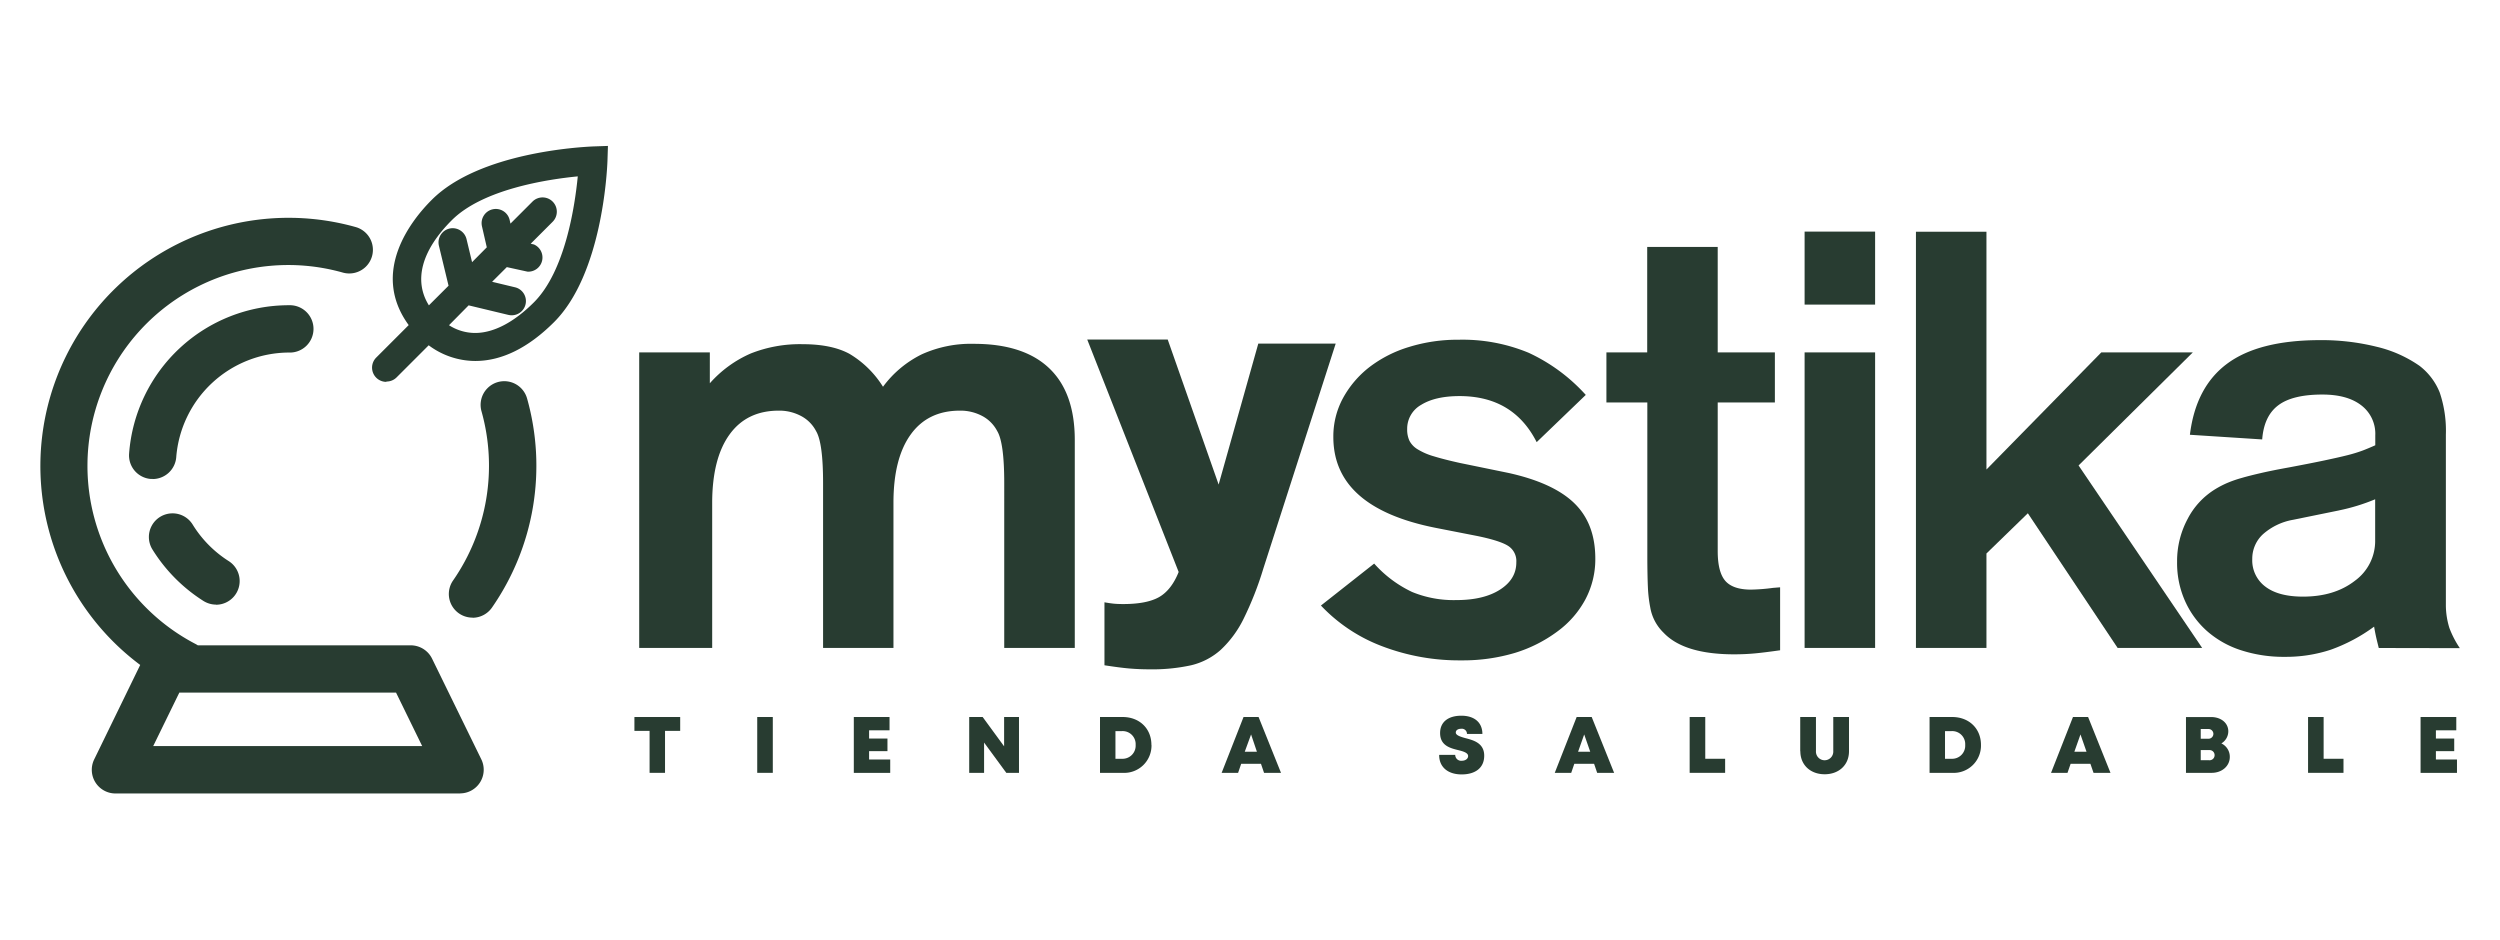
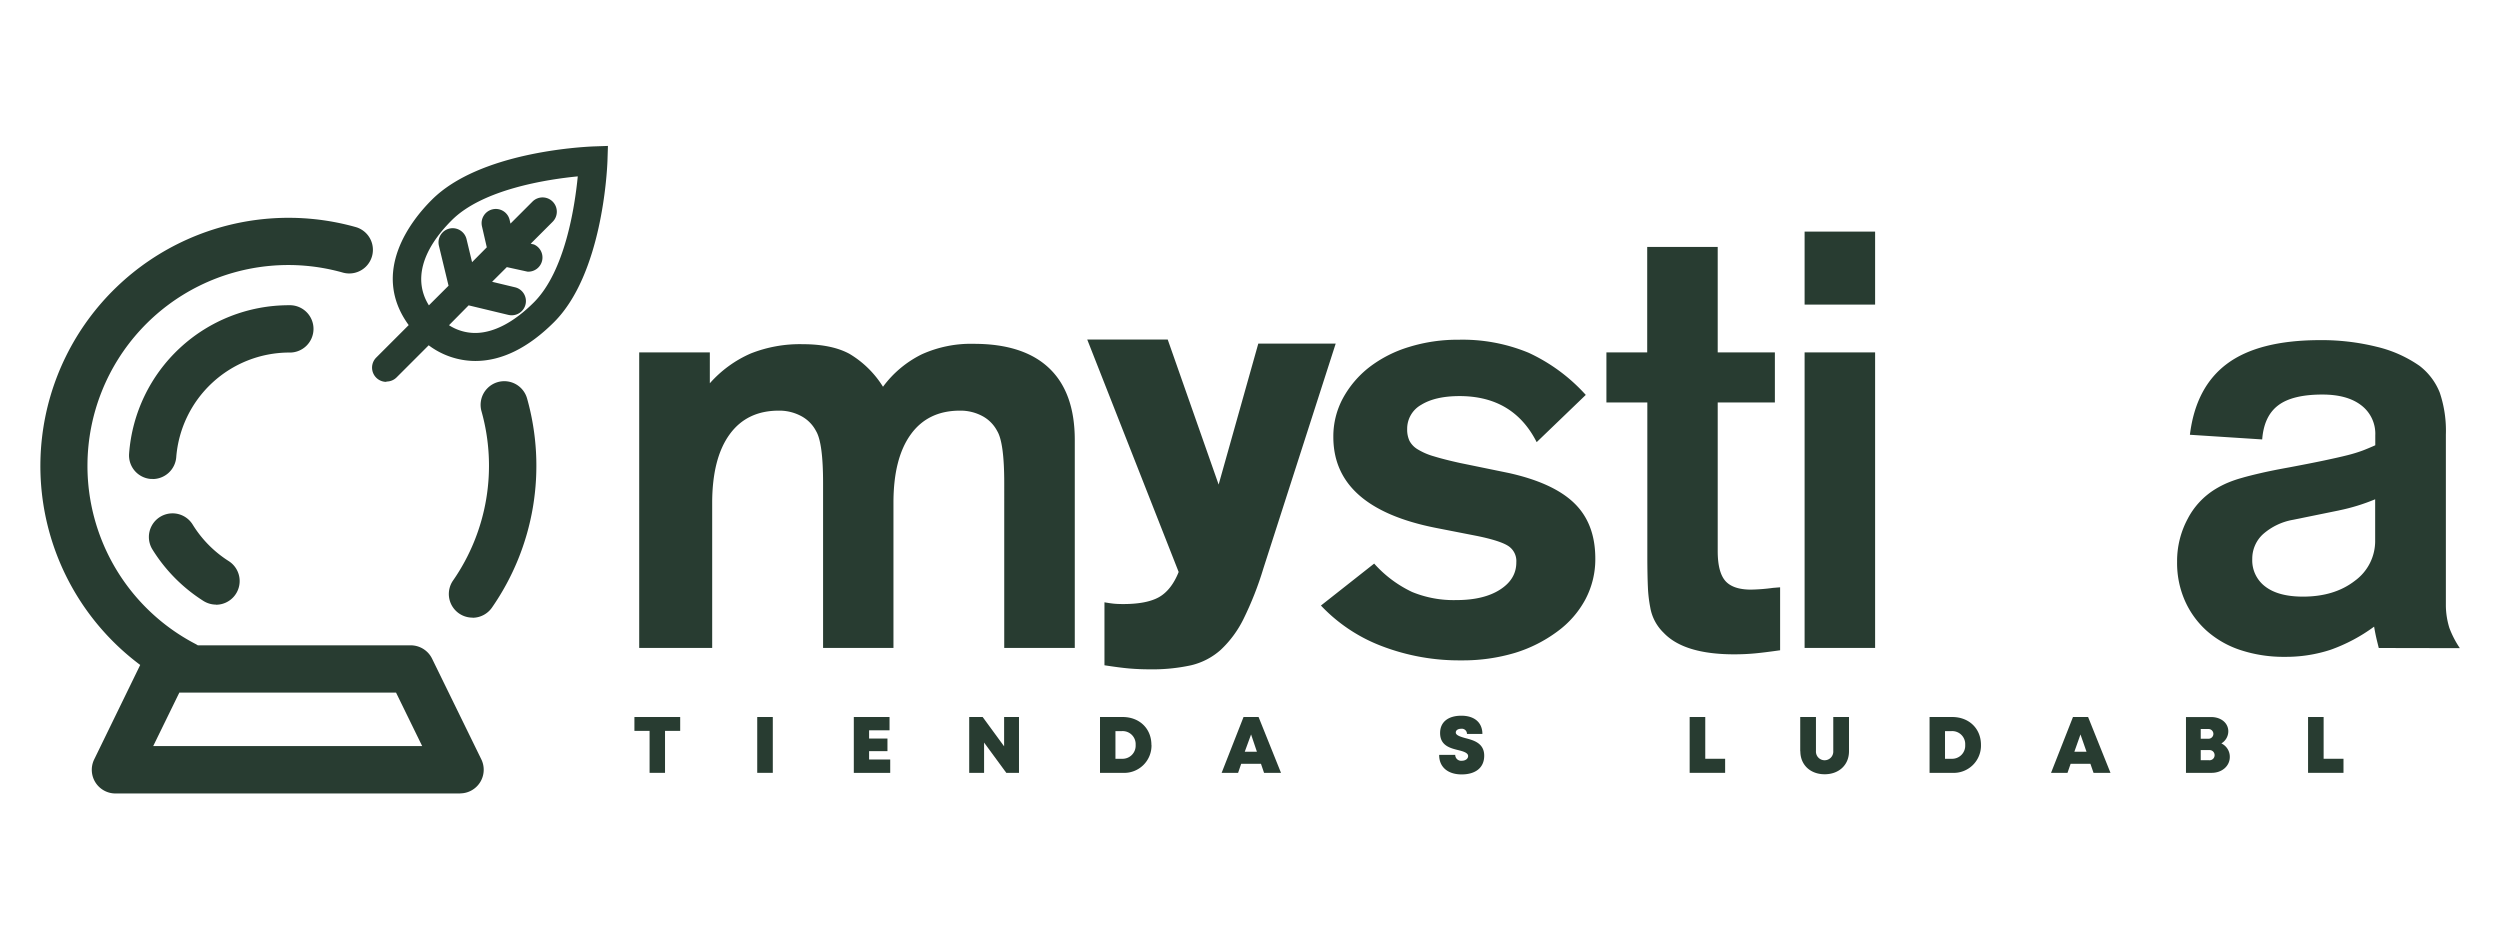
<svg xmlns="http://www.w3.org/2000/svg" id="Capa_1" data-name="Capa 1" viewBox="0 0 616.59 231.75">
  <defs>
    <style>.cls-1{fill:#283c31;}</style>
  </defs>
  <polygon class="cls-1" points="167.76 180.26 164.02 180.26 164.02 190.61 160.21 190.61 160.21 180.26 156.47 180.26 156.47 176.84 167.76 176.84 167.76 180.26" />
  <rect class="cls-1" x="186.76" y="176.84" width="3.84" height="13.77" />
  <polygon class="cls-1" points="219.56 187.32 219.56 190.62 210.58 190.62 210.58 176.84 219.39 176.84 219.39 180.12 214.35 180.12 214.35 182.15 218.88 182.15 218.88 185.26 214.35 185.26 214.35 187.32 219.56 187.32" />
  <polygon class="cls-1" points="251.32 176.84 251.32 190.61 248.19 190.61 242.71 183.14 242.71 190.61 239.04 190.61 239.04 176.84 242.36 176.84 247.65 184.07 247.65 176.84 251.32 176.84" />
  <path class="cls-1" d="M284,183.72a6.73,6.73,0,0,1-7.11,6.89H271.3V176.84h5.57c4.17,0,7.11,2.85,7.11,6.88m-3.89,0a3.21,3.21,0,0,0-3.4-3.4h-1.58v6.82h1.58a3.23,3.23,0,0,0,3.4-3.42" />
  <path class="cls-1" d="M311,188.38h-4.88l-.76,2.23h-4.06l5.4-13.77h3.71l5.53,13.77h-4.18Zm-2.44-7.24L307,185.41h3Z" />
  <path class="cls-1" d="M355,186.17h3.91a1.46,1.46,0,0,0,1.63,1.46c.79,0,1.55-.42,1.55-1.17s-1.07-1.12-2.38-1.44c-2-.49-4.53-1.1-4.53-4.23,0-2.72,2-4.27,5.24-4.27s5.19,1.69,5.19,4.5h-3.8a1.27,1.27,0,0,0-1.44-1.28c-.68,0-1.32.29-1.32.93s1,1,2.33,1.37c2,.52,4.68,1.2,4.68,4.34S363.7,191,360.5,191c-3.37,0-5.55-1.78-5.55-4.78" />
-   <path class="cls-1" d="M393.16,188.38h-4.88l-.76,2.23h-4.06l5.4-13.77h3.71l5.53,13.77h-4.18Zm-2.44-7.24-1.51,4.27h3Z" />
  <polygon class="cls-1" points="425.48 187.14 425.48 190.61 416.73 190.61 416.73 176.84 420.58 176.84 420.58 187.14 425.48 187.14" />
  <path class="cls-1" d="M444,185.29v-8.45h3.88v8.38a2.14,2.14,0,1,0,4.27,0v-8.38h3.88v8.45c0,3.39-2.5,5.67-6,5.67s-6-2.28-6-5.67" />
  <path class="cls-1" d="M488.58,183.72a6.73,6.73,0,0,1-7.11,6.89H475.9V176.84h5.57c4.17,0,7.11,2.85,7.11,6.88m-3.89,0a3.21,3.21,0,0,0-3.4-3.4h-1.58v6.82h1.58a3.23,3.23,0,0,0,3.4-3.42" />
  <path class="cls-1" d="M515.57,188.38h-4.88l-.77,2.23h-4.06l5.41-13.77H515l5.52,13.77h-4.18Zm-2.45-7.24-1.51,4.27h3Z" />
  <path class="cls-1" d="M547.84,183.34a3.64,3.64,0,0,1,2.11,3.35c0,2.24-1.93,3.92-4.47,3.92h-6.34V176.85h6.21c2.45,0,4.23,1.48,4.23,3.52a3.49,3.49,0,0,1-1.74,3Zm-3.14-3.54h-1.92v2.4h1.92a1.2,1.2,0,1,0,0-2.4m1.5,6.44a1.24,1.24,0,0,0-1.36-1.24h-2.06v2.5h2.06a1.24,1.24,0,0,0,1.36-1.26" />
  <polygon class="cls-1" points="577.99 187.14 577.99 190.61 569.25 190.61 569.25 176.84 573.09 176.84 573.09 187.14 577.99 187.14" />
-   <polygon class="cls-1" points="605.98 187.32 605.98 190.62 597 190.62 597 176.84 605.81 176.84 605.81 180.12 600.78 180.12 600.78 182.15 605.3 182.15 605.3 185.26 600.78 185.26 600.78 187.32 605.98 187.32" />
  <path class="cls-1" d="M118.43,187.44a5.52,5.52,0,0,1-5,7.94h-85a5.52,5.52,0,0,1-5-7.94L35,163.93A60.9,60.9,0,0,1,87.64,56.32a5.52,5.52,0,0,1-3,10.63,49.84,49.84,0,0,0-36.53,92.19,5.8,5.8,0,0,1,.59.36h52.62a5.52,5.52,0,0,1,5,3.09Zm-13.81-3.1-6.74-13.8H44l-6.75,13.8ZM76.75,81.1a5.52,5.52,0,0,0-5.52-5.52,39.2,39.2,0,0,0-39.09,36.31,5.52,5.52,0,0,0,5.1,5.91h.41a5.51,5.51,0,0,0,5.5-5.12A28.25,28.25,0,0,1,71.23,86.62a5.52,5.52,0,0,0,5.52-5.52m-29.5,48.44a5.52,5.52,0,0,0-9.39,5.8A39.55,39.55,0,0,0,50.34,148a5.52,5.52,0,1,0,5.89-9.34,28.39,28.39,0,0,1-9-9.07m82.44-31.17a5.52,5.52,0,0,0-10.63,3,50.1,50.1,0,0,1,1.86,13.54A49.55,49.55,0,0,1,112,143.37a5.52,5.52,0,1,0,9.06,6.31,61.09,61.09,0,0,0,8.62-51.31" />
  <path class="cls-1" d="M113.47,195.7h-85a5.84,5.84,0,0,1-5.24-8.4L34.58,164A61.21,61.21,0,0,1,87.72,56a5.83,5.83,0,0,1-3.16,11.23,49.53,49.53,0,0,0-36.31,91.61c.19.1.37.21.54.32h52.53a5.87,5.87,0,0,1,5.24,3.28l12.15,24.84a5.84,5.84,0,0,1-5.24,8.4M71.09,54.36A60.57,60.57,0,0,0,35.16,163.68l.21.15L23.76,187.58a5.21,5.21,0,0,0,4.68,7.49h85a5.2,5.2,0,0,0,4.68-7.49L106,162.73a5.25,5.25,0,0,0-4.68-2.92H48.6l-.08-.06a5.15,5.15,0,0,0-.56-.33A50.16,50.16,0,0,1,84.73,66.65a5.22,5.22,0,0,0,6.42-3.6,5.22,5.22,0,0,0-3.6-6.43,60.76,60.76,0,0,0-16.46-2.26m34,130.3H36.79l7.05-14.43H98.07ZM37.79,184h66.33l-6.44-13.18H44.23Zm78.74-31.67a5.83,5.83,0,0,1-4.78-9.17,49.66,49.66,0,0,0,7-41.74A5.83,5.83,0,0,1,130,98.29a61.28,61.28,0,0,1-8.67,51.57,5.85,5.85,0,0,1-4.79,2.5m7.84-57.7a4.9,4.9,0,0,0-1.41.2,5.21,5.21,0,0,0-3.6,6.42,50.39,50.39,0,0,1,1.87,13.64,49.86,49.86,0,0,1-9,28.63,5.21,5.21,0,0,0,8.55,5.95,60.73,60.73,0,0,0,8.58-51,5.23,5.23,0,0,0-5-3.8M53.28,149.12a5.89,5.89,0,0,1-3.1-.9,40,40,0,0,1-12.59-12.71,5.83,5.83,0,0,1,9.93-6.13h0a28.17,28.17,0,0,0,8.88,9,5.84,5.84,0,0,1-3.12,10.77M42.54,127.24a5.2,5.2,0,0,0-4.42,7.94,39.37,39.37,0,0,0,12.39,12.51,5.22,5.22,0,0,0,2.77.8,5.21,5.21,0,0,0,2.79-9.61A28.71,28.71,0,0,1,47,129.71a5.24,5.24,0,0,0-4.45-2.47m-4.89-9.11-.43,0a5.82,5.82,0,0,1-5.39-6.24,39.51,39.51,0,0,1,39.4-36.61,5.84,5.84,0,1,1,0,11.67,28,28,0,0,0-27.77,25.79,5.85,5.85,0,0,1-5.81,5.41M71.23,75.89a38.89,38.89,0,0,0-38.78,36,5.2,5.2,0,0,0,4.81,5.57,5.26,5.26,0,0,0,5.58-4.82A28.56,28.56,0,0,1,71.23,86.31a5.21,5.21,0,1,0,0-10.42" />
  <path class="cls-1" d="M146.2,37.11c-1.1,0-27.22,1-39,12.88-14.26,14.25-9,25.37-5.15,30.34l-8.54,8.54a2.56,2.56,0,0,0,1.82,4.37,2.53,2.53,0,0,0,1.81-.74L105.62,84a18.34,18.34,0,0,0,11.57,4.19c6.27,0,12.59-3.15,18.79-9.34C147.81,67,148.81,40.87,148.85,39.76l.09-2.73ZM132.35,75.19C127.23,80.32,122,83,117.19,83a13.23,13.23,0,0,1-7.92-2.72l6-6,10.29,2.48a2.57,2.57,0,0,0,3.09-1.89,2.57,2.57,0,0,0-1.89-3.1L119.57,70l5.17-5.17,5.61,1.28a2.22,2.22,0,0,0,.57.07,2.57,2.57,0,0,0,.57-5.07L129,60.57l6.61-6.6A2.57,2.57,0,0,0,132,50.34L125.37,57l-.59-2.55a2.56,2.56,0,0,0-5,1.14l1.31,5.69-5.17,5.17-1.77-7.33a2.56,2.56,0,0,0-5,1.2l2.5,10.38-6,6c-4.88-6.59-3.09-14.86,5.12-23.08S136.66,43,143.53,42.44c-.58,6.87-2.87,24.45-11.18,32.75" />
  <path class="cls-1" d="M95.28,94.18a3.51,3.51,0,0,1-2.48-6l8-8c-9.58-13.13.76-26,5.72-30.92,11.74-11.74,36.86-13,39.68-13.14h0l3.74-.13-.12,3.75c-.11,2.82-1.38,27.91-13.15,39.69-6.38,6.37-12.92,9.6-19.45,9.6a19.25,19.25,0,0,1-11.49-3.87l-7.94,7.94a3.48,3.48,0,0,1-2.48,1m51-56.13h0c-2.75.11-27.19,1.37-38.42,12.6-13.58,13.58-9,24.06-5.07,29.1l.51.66-9.12,9.12a1.62,1.62,0,0,0-.48,1.15,1.6,1.6,0,0,0,.48,1.15,1.68,1.68,0,0,0,2.3,0l9.12-9.13.65.52a17.53,17.53,0,0,0,11,4c6,0,12.11-3,18.12-9.06,11.46-11.46,12.56-37.33,12.6-38.43L148,38ZM117.19,84a14,14,0,0,1-8.47-2.9l-.88-.65L115,73.24l10.8,2.59a1.62,1.62,0,1,0,.76-3.15l-8.87-2.14,6.72-6.72,6.12,1.39A1.66,1.66,0,0,0,132.5,64a1.62,1.62,0,0,0-1.22-1.94l-4.12-.95,7.8-7.8a1.62,1.62,0,1,0-2.29-2.3l-7.83,7.84-1-4.2a1.62,1.62,0,0,0-2-1.23,1.64,1.64,0,0,0-1.22,2l1.42,6.18-6.72,6.73-2.16-9a1.63,1.63,0,0,0-2-1.19,1.61,1.61,0,0,0-1.19,1.95L112.7,71l-7.16,7.16-.65-.88c-5.16-7-3.26-15.82,5.21-24.3s26.15-10.83,33.36-11.45l1.1-.09-.09,1.11c-.62,7.19-3,24.84-11.45,33.34-5.31,5.3-10.78,8.11-15.83,8.11m-6.45-3.79a11.94,11.94,0,0,0,6.45,1.91c4.54,0,9.55-2.61,14.5-7.56,7.65-7.65,10.07-23.5,10.81-31.06-7.56.74-23.42,3.16-31.07,10.81-7.48,7.48-9.46,14.88-5.65,21l4.85-4.84-2.38-9.87a3.51,3.51,0,0,1,2.58-4.22,3.52,3.52,0,0,1,4.23,2.58l1.37,5.7L120.06,61l-1.19-5.18a3.5,3.5,0,1,1,6.83-1.56l.2.89,5.44-5.44a3.5,3.5,0,0,1,4.95,5l-5.4,5.4.81.19A3.5,3.5,0,0,1,130.11,67L125,65.88l-3.63,3.62L127,70.85a3.5,3.5,0,0,1-.81,6.91,3.85,3.85,0,0,1-.83-.1l-9.78-2.35Z" />
  <path class="cls-1" d="M175.07,86.91v7.62a28.86,28.86,0,0,1,10.07-7.34,32.82,32.82,0,0,1,12.79-2.3c4.8,0,8.65.79,11.58,2.38a24.54,24.54,0,0,1,8.27,8.12,26.33,26.33,0,0,1,9.56-8,29.39,29.39,0,0,1,12.86-2.59q12.23,0,18.55,6t6.33,17.68V159.8h-17.4V119.11q0-9.92-1.73-12.79a8.8,8.8,0,0,0-3.73-3.74,11.42,11.42,0,0,0-5.47-1.3q-7.91,0-12.15,5.9T220.36,124v35.8H203V119.11q0-9.92-1.73-12.79a8.77,8.77,0,0,0-3.74-3.74,11.41,11.41,0,0,0-5.46-1.3q-7.9,0-12.15,5.9T175.65,124v35.8h-18V86.91Z" />
  <path class="cls-1" d="M329.43,84.75l-17.84,55.46a81.3,81.3,0,0,1-4.89,12.44,26.47,26.47,0,0,1-5.62,7.62,16.74,16.74,0,0,1-7.31,3.81,44.68,44.68,0,0,1-10.27,1c-1.72,0-3.37-.07-5-.21s-3.64-.41-6.1-.79V148.55c1.07.19,1.92.31,2.57.36s1.34.07,2.08.07q5.79,0,8.83-1.72c2-1.15,3.64-3.22,4.82-6.19L268.15,83.74H288l12.56,35.77,9.78-34.76Z" />
  <path class="cls-1" d="M379,109.05q-5.75-11.35-19-11.36-6,0-9.49,2.16a6.75,6.75,0,0,0-3.45,6,6.48,6.48,0,0,0,.57,2.88,5.42,5.42,0,0,0,2,2.08,16.07,16.07,0,0,0,4,1.73c1.73.53,3.88,1.08,6.47,1.65l11.93,2.45q11.07,2.44,16.25,7.47t5.18,13.66a21.12,21.12,0,0,1-2.45,10.07,23.57,23.57,0,0,1-6.9,7.9A34.4,34.4,0,0,1,373.72,161a44.81,44.81,0,0,1-13.23,1.87,53.33,53.33,0,0,1-19.7-3.52,40.36,40.36,0,0,1-15-10L338.92,139a29.29,29.29,0,0,0,9.35,7A26.91,26.91,0,0,0,359.2,148q6.75,0,10.78-2.59t4-6.76a4.43,4.43,0,0,0-2-4q-2-1.29-7.62-2.45l-10.21-2q-25.31-5-25.3-22.43a19.8,19.8,0,0,1,2.37-9.56,24.59,24.59,0,0,1,6.47-7.62,30.54,30.54,0,0,1,9.78-5,40.43,40.43,0,0,1,12.29-1.8A42.53,42.53,0,0,1,377,87,43.6,43.6,0,0,1,391.11,97.4Z" />
  <path class="cls-1" d="M437.75,99.27h-14.1v36.66c0,3.45.63,5.9,1.87,7.33s3.36,2.16,6.33,2.16a46,46,0,0,0,5.46-.43l1.73-.14v15.53c-2.69.38-4.79.64-6.33.78s-3.21.22-5,.22q-12.36,0-17.4-5.32a11.32,11.32,0,0,1-3.3-6.25,33.46,33.46,0,0,1-.58-5q-.13-2.94-.14-7.26V99.27H396.2V86.91h10.06v-26h17.39v26h14.1Z" />
  <path class="cls-1" d="M462.47,75.12H445.08v-18h17.39Zm0,84.68H445.08V86.91h17.39Z" />
-   <polygon class="cls-1" points="489.93 115.8 518.26 86.91 540.83 86.91 512.65 114.8 543.13 159.8 522.28 159.8 500.14 126.59 489.93 136.51 489.93 159.8 472.54 159.8 472.54 57.15 489.93 57.15 489.93 115.8" />
  <path class="cls-1" d="M586.69,159.82c-.28-1.14-.5-2-.64-2.63s-.32-1.5-.51-2.64a41.57,41.57,0,0,1-10.71,5.7A35.32,35.32,0,0,1,563.55,162a34,34,0,0,1-10.93-1.66,23.66,23.66,0,0,1-8.34-4.74,21.79,21.79,0,0,1-5.39-7.41,23.08,23.08,0,0,1-1.94-9.63A22,22,0,0,1,539.54,128a18.64,18.64,0,0,1,6.9-7.4,23.33,23.33,0,0,1,2.94-1.51,29.29,29.29,0,0,1,3.53-1.22c1.34-.39,2.94-.79,4.81-1.22s4.15-.89,6.83-1.37c3.55-.67,6.47-1.24,8.77-1.73s4.19-.91,5.68-1.29a35.92,35.92,0,0,0,3.74-1.15c1-.38,2-.81,3.09-1.29v-2.45a8.81,8.81,0,0,0-3.45-7.4q-3.45-2.67-9.63-2.66-7.34,0-10.86,2.66t-3.95,8.41l-17.83-1.15q1.44-11.79,9.2-17.54T572,83.89a56.46,56.46,0,0,1,14.23,1.65,31,31,0,0,1,10.5,4.68,15.51,15.51,0,0,1,5,6.61,29.35,29.35,0,0,1,1.51,10.36v42.28a19.27,19.27,0,0,0,.86,5.39,23.66,23.66,0,0,0,2.59,5Zm-9.77-33.94-11.36,2.32a15.13,15.13,0,0,0-7.41,3.54,8.19,8.19,0,0,0-2.66,6.15,8.07,8.07,0,0,0,3.24,6.8c2.15,1.64,5.25,2.46,9.27,2.46q7.77,0,12.8-3.91a12.11,12.11,0,0,0,5-10V123.14a48.41,48.41,0,0,1-8.91,2.74" />
</svg>